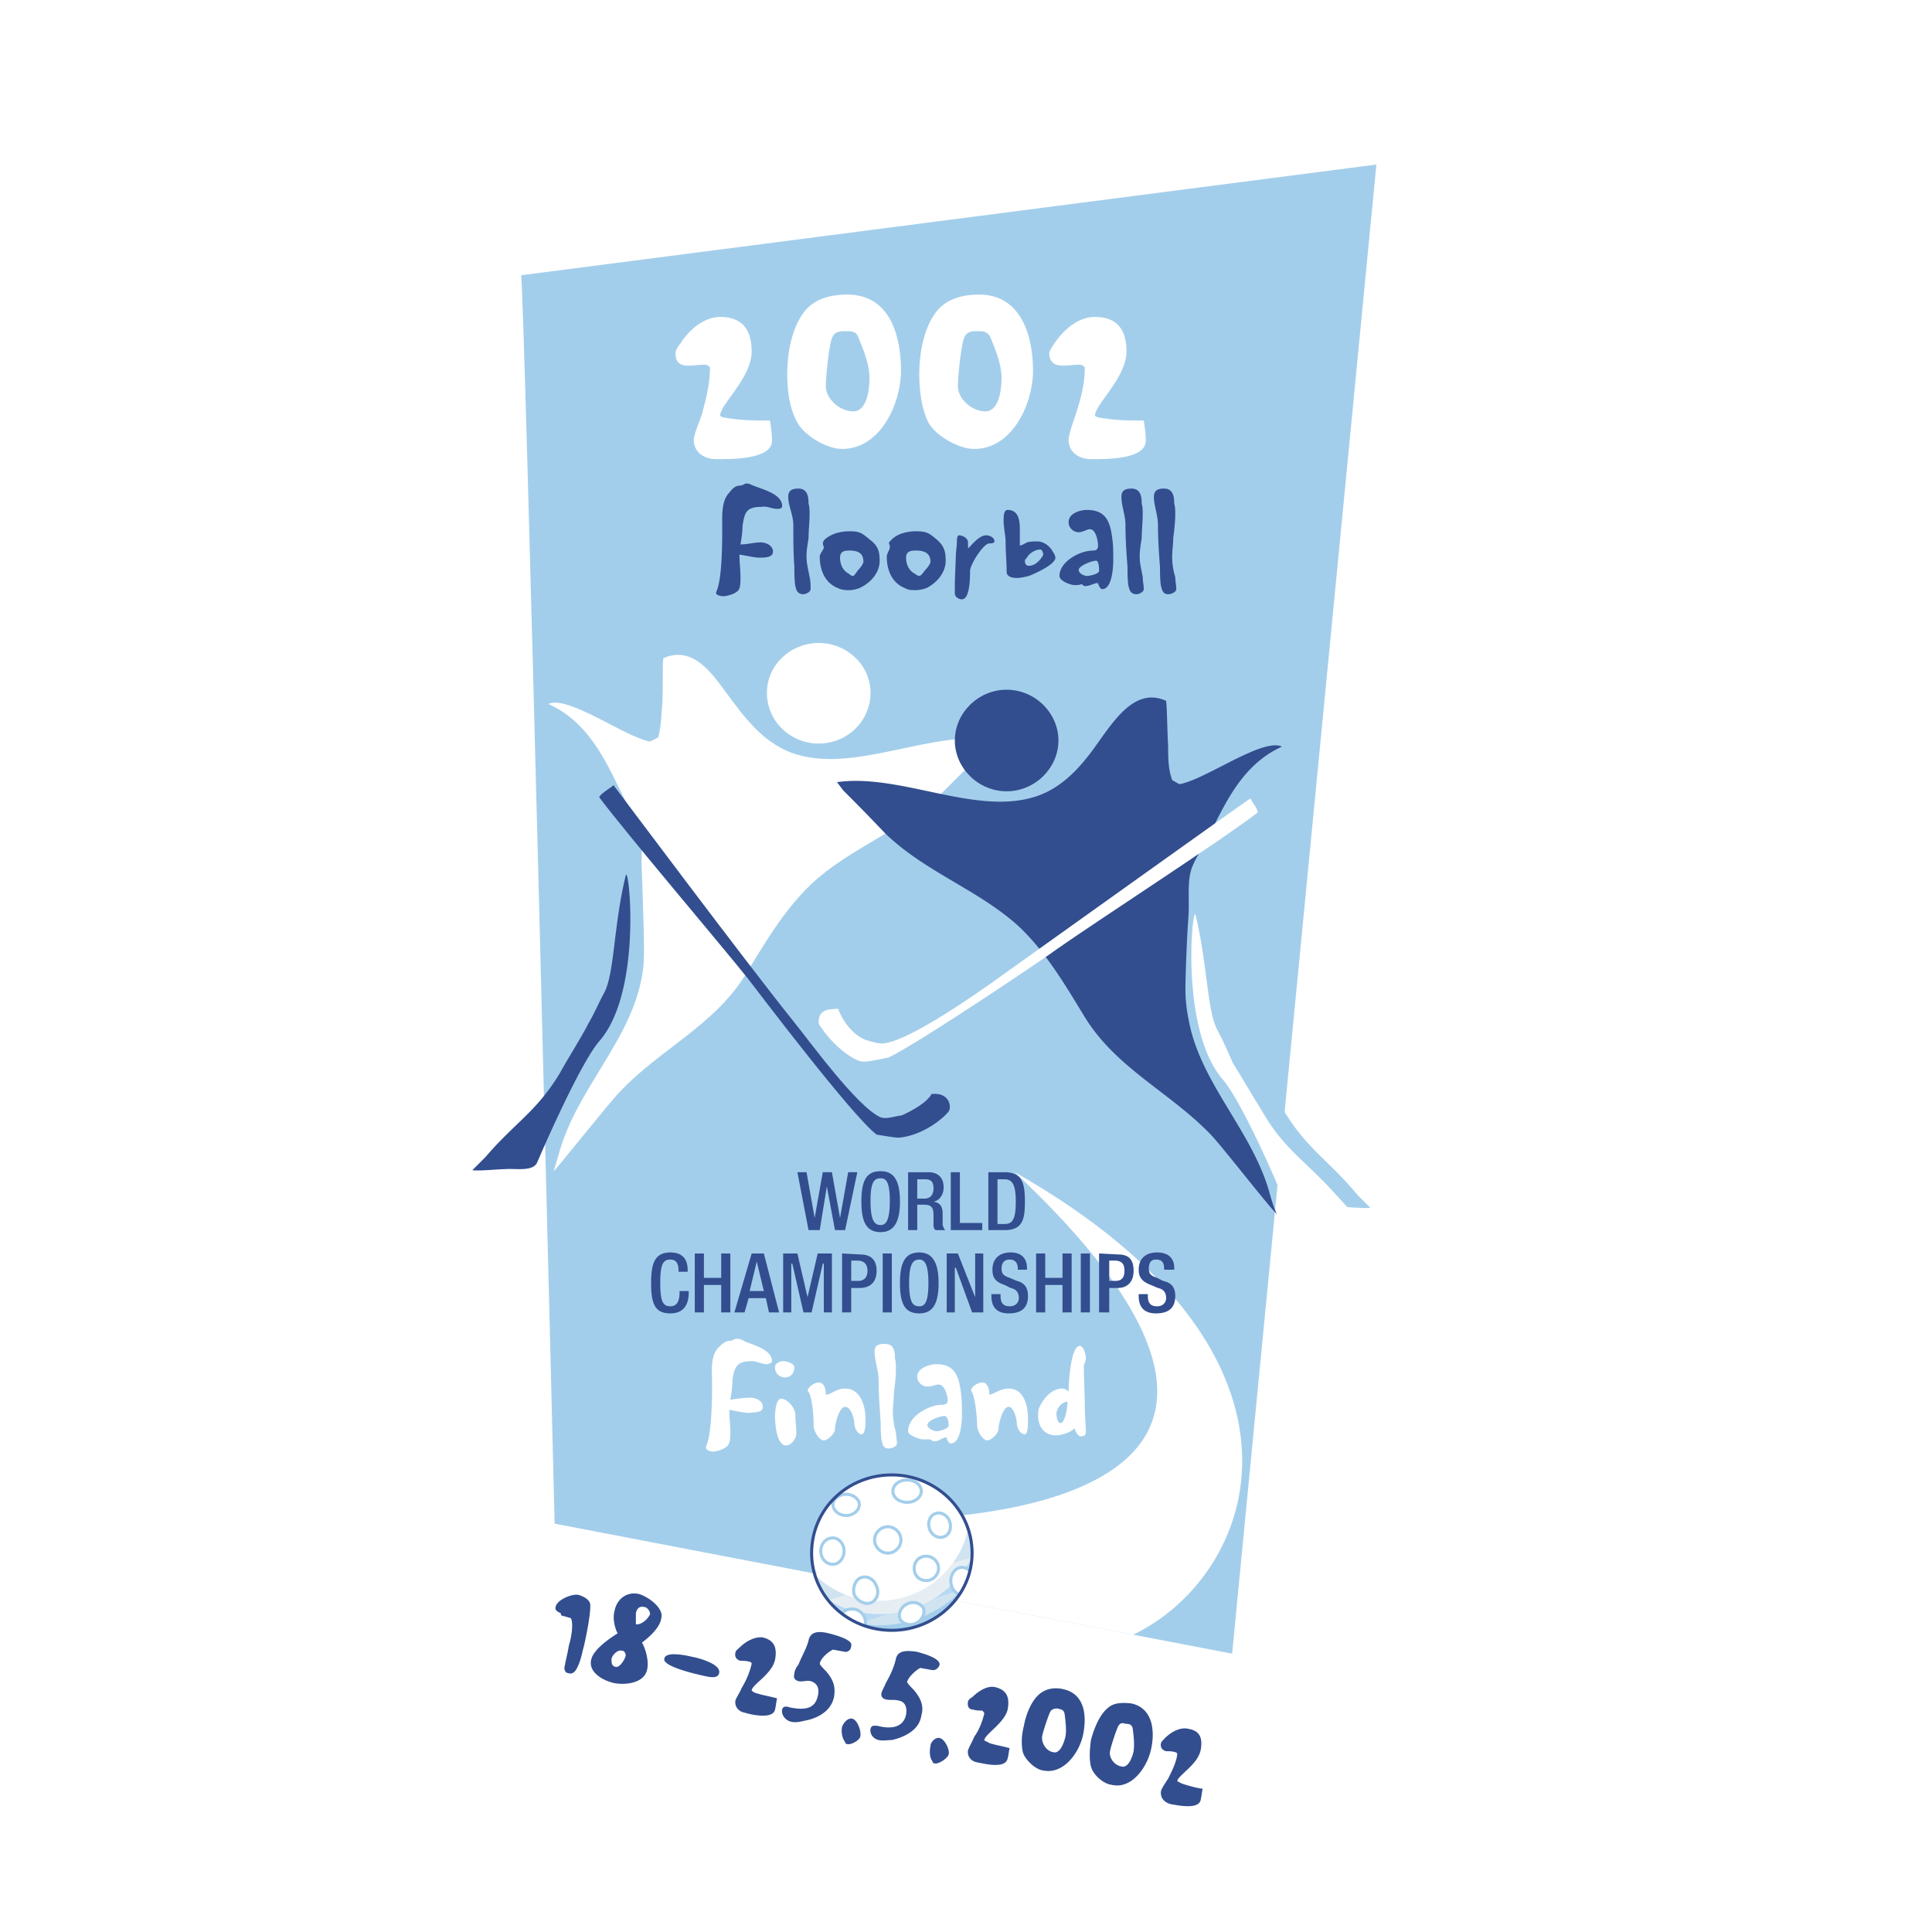
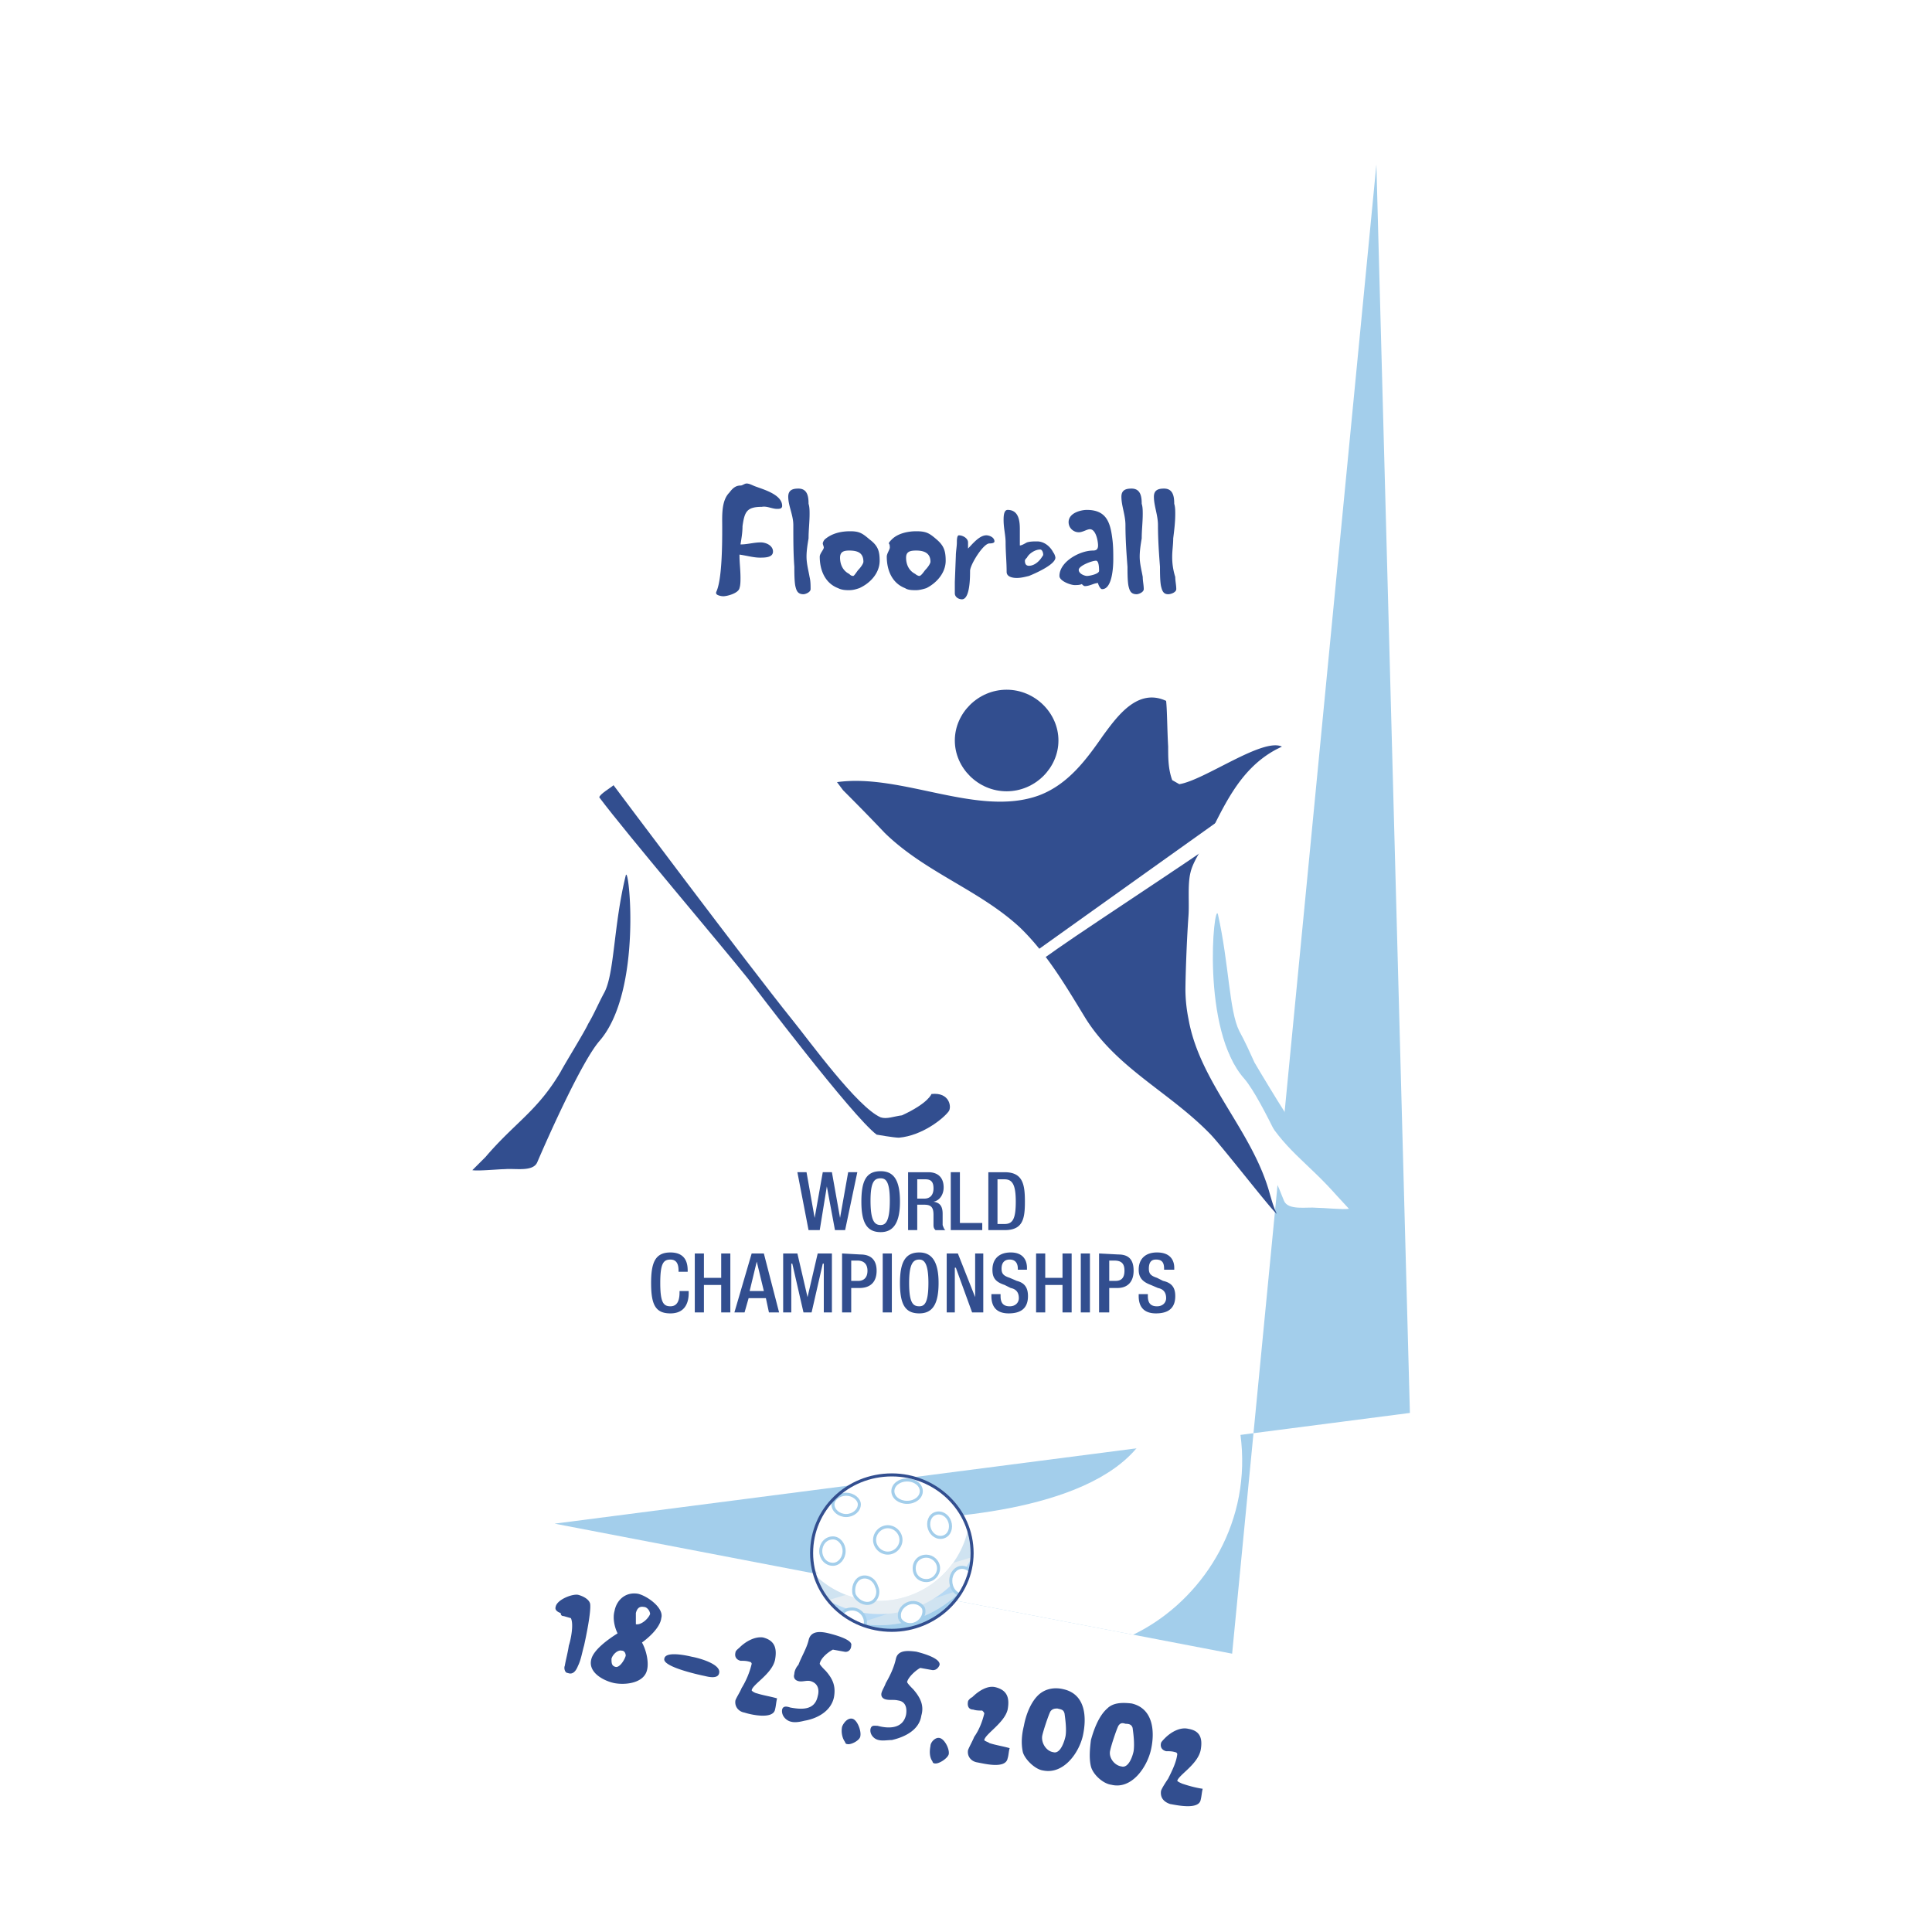
<svg xmlns="http://www.w3.org/2000/svg" width="2500" height="2500" viewBox="0 0 192.756 192.756">
  <path fill-rule="evenodd" clip-rule="evenodd" fill="#fff" d="M0 0h192.756v192.756H0V0z" />
  <path fill-rule="evenodd" clip-rule="evenodd" fill="#fff" d="M40.942 18.242L151.814 2.331 130.43 190.426l-82.596-20.572-6.892-151.612z" />
  <path d="M121.512 91.209c-.406-1.317-1.723 11.554 2.635 16.417 1.824 2.129 5.27 10.033 6.182 12.162.305.912 2.23.506 3.244.607.607 0 2.635.203 3.141.102l-1.215-1.217c-2.939-3.547-5.17-4.662-7.5-8.613-.406-.607-2.432-3.953-2.838-4.662-.506-1.115-.912-2.027-1.52-3.143-1.014-2.024-1.014-6.686-2.129-11.653z" fill-rule="evenodd" clip-rule="evenodd" fill="#a3ceeb" />
-   <path d="M137.322 16.417L122.93 164.988l-67.596-12.973S52.294 27.666 51.99 27.463l85.332-11.046z" fill-rule="evenodd" clip-rule="evenodd" fill="#a3ceeb" />
+   <path d="M137.322 16.417L122.93 164.988l-67.596-12.973l85.332-11.046z" fill-rule="evenodd" clip-rule="evenodd" fill="#a3ceeb" />
  <path d="M101.242 116.951c32.316 18.367 24.182 40.209 11.814 46.143l-23.406-4.492c-2.82-3.428-4.319-6.99-4.319-6.99s55.437 2.533 15.911-34.661zM64.049 87.156c-.102-1.317.101-3.142-.203-4.358-.304-.912-1.014-2.027-1.419-2.837-1.824-3.648-3.345-7.398-7.094-9.425l-.608-.304c1.925-.913 7.702 3.344 10.134 3.75l.811-.406c.304-1.114.304-2.229.405-3.344.101-1.825 0-3.649.101-4.561 2.939-1.317 4.865 1.521 6.284 3.446 1.723 2.331 3.547 4.865 6.486 5.979 6.081 2.229 13.681-2.229 20.168-1.318l-.609.811-4.256 4.257c-3.952 3.952-9.425 5.675-13.377 9.425-2.736 2.635-4.662 5.979-6.587 9.122-3.142 4.965-8.412 7.295-12.364 11.451-1.115 1.115-6.385 7.803-6.689 8.006.203-.607.406-1.316.608-2.027 1.824-6.283 7.094-11.045 8.209-17.43.203-1.015.203-2.028.203-2.838 0-1.014-.102-4.562-.203-7.399z" fill-rule="evenodd" clip-rule="evenodd" fill="#fff" />
  <path d="M76.515 69.116c0-2.736 2.331-4.966 5.168-4.966s5.169 2.23 5.169 4.966c0 2.838-2.332 5.067-5.169 5.067-2.838.001-5.168-2.229-5.168-5.067z" fill-rule="evenodd" clip-rule="evenodd" fill="#fff" />
  <path d="M62.428 87.358c.304-1.317 1.723 11.554-2.635 16.519-1.824 2.129-5.27 9.932-6.182 12.061-.406 1.014-2.23.607-3.243.709-.607 0-2.635.203-3.243.102l1.317-1.316c2.939-3.447 5.169-4.561 7.5-8.514.304-.607 2.432-4.055 2.736-4.764.608-1.014 1.014-2.025 1.622-3.141 1.012-1.926.911-6.689 2.128-11.656zM118.572 91.412c.102-1.317-.102-3.142.203-4.358.203-.912.912-2.027 1.418-2.837 1.826-3.547 3.346-7.398 7.096-9.425l.607-.304c-1.926-.913-7.703 3.344-10.236 3.75l-.709-.406c-.404-1.115-.404-2.23-.404-3.344-.102-1.824-.102-3.648-.203-4.561-2.838-1.317-4.865 1.52-6.283 3.445-1.623 2.331-3.445 4.865-6.385 5.979-6.082 2.229-13.683-2.229-20.168-1.317l.608.811c.913.912 2.331 2.331 4.155 4.256 4.054 3.952 9.425 5.675 13.479 9.425 2.736 2.635 4.662 5.979 6.586 9.122 3.143 4.965 8.311 7.297 12.365 11.451 1.115 1.115 6.283 7.805 6.688 8.006-.303-.607-.506-1.316-.709-2.025-1.723-6.285-6.992-11.047-8.107-17.432a15.21 15.21 0 0 1-.303-2.838c0-1.013.101-4.56.302-7.398z" fill-rule="evenodd" clip-rule="evenodd" fill="#324e8f" />
  <path d="M95.263 73.88c0-2.736 2.331-5.067 5.168-5.067s5.17 2.331 5.17 5.067-2.332 5.067-5.17 5.067-5.168-2.331-5.168-5.067z" fill-rule="evenodd" clip-rule="evenodd" fill="#324e8f" />
  <path d="M119.281 91.311c-.303-1.317-1.621 11.453 2.738 16.418 1.822 2.129 5.27 9.932 6.08 12.061.404 1.014 2.33.607 3.242.709.711 0 2.635.203 3.244.102l-1.217-1.318c-3.041-3.445-5.27-4.561-7.5-8.512-.404-.609-2.432-4.055-2.838-4.662-.506-1.115-.912-2.129-1.52-3.244-1.114-1.926-1.012-6.689-2.229-11.554zM99.723 97.492c-2.23 1.621-8.918 6.285-11.452 6.588-.507.102-1.115-.102-1.824-.303-.912-.305-2.128-1.318-2.837-3.143-.709.102-2.027-.102-1.926 1.52 1.622 2.533 3.648 3.648 4.257 3.75.506.102 2.229-.303 2.736-.404 3.141-1.521 15.912-10.136 16.824-10.845 3.75-2.635 16.418-10.844 19.965-13.58.102-.304-.609-1.115-.711-1.419-.507.304-19.054 13.58-25.032 17.836z" fill-rule="evenodd" clip-rule="evenodd" fill="#fff" />
  <path d="M79.048 101.75c1.723 2.127 6.486 8.715 8.817 9.729.608.203 1.318-.102 2.128-.203 2.635-1.215 2.939-2.127 2.939-2.127 1.824-.203 2.027 1.316 1.723 1.723-.507.709-2.635 2.432-4.966 2.635-.506 0-2.229-.305-2.229-.305-2.432-1.824-12.161-14.695-12.871-15.607-2.837-3.546-12.06-14.391-14.796-18.039 0-.304 1.216-1.013 1.419-1.216.304.404 13.276 17.734 17.836 23.41z" fill-rule="evenodd" clip-rule="evenodd" fill="#324e8f" />
  <path d="M77.021 43.983c0-.709-.102-1.418-.203-2.027-1.318 0-2.635 0-3.953-.203-.102 0-1.014-.102-1.014-.304 0-1.115 3.142-3.75 3.142-6.384 0-2.027-.811-3.446-3.142-3.446-1.622 0-3.142 1.318-3.952 2.635-.203.203-.506.71-.506 1.014 0 .811.405 1.216 1.215 1.216.608 0 1.115-.101 1.723-.101.203 0 .405.101.507.305 0 1.621-.405 3.141-.811 4.662-.203.608-.811 2.027-.811 2.533 0 1.216 1.013 1.926 2.229 1.926s5.576.1 5.576-1.826zM89.892 36.99c0-3.344-1.013-7.601-5.372-7.601-1.621 0-3.344.406-4.357 1.824-1.216 1.622-1.622 4.155-1.622 6.081 0 1.621.202 3.445 1.014 4.864.709 1.317 2.938 2.635 4.459 2.635 3.851.001 5.878-4.56 5.878-7.803zm-3.142.71c0 1.014-.203 3.344-1.622 3.344-1.317 0-2.736-1.216-2.736-2.534 0-.912.304-3.952.608-4.763.203-.608.71-.709 1.216-.709.709 0 1.216 0 1.418.608.508 1.216 1.116 2.736 1.116 4.054zM103.066 36.99c0-3.344-1.113-7.601-5.371-7.601-1.622 0-3.344.406-4.357 1.824-1.216 1.622-1.622 4.155-1.622 6.081 0 1.621.203 3.445.912 4.864.709 1.317 3.041 2.635 4.561 2.635 3.85.001 5.877-4.56 5.877-7.803zm-3.14.71c0 1.014-.203 3.344-1.623 3.344-1.317 0-2.735-1.216-2.735-2.534 0-.912.304-3.952.608-4.763.203-.608.709-.709 1.217-.709.709 0 1.113 0 1.418.608.505 1.216 1.115 2.736 1.115 4.054zM114.316 43.983c0-.709-.102-1.418-.203-2.027-1.316 0-2.533 0-3.852-.203-.1 0-1.012-.102-1.012-.304 0-1.115 3.141-3.75 3.141-6.384 0-2.027-.811-3.446-3.141-3.446-1.725 0-3.143 1.318-4.055 2.635-.102.203-.508.71-.508 1.014 0 .811.508 1.216 1.318 1.216.508 0 1.115-.101 1.621-.101.305 0 .508.101.609.305 0 1.621-.406 3.141-.912 4.662-.203.608-.709 2.027-.709 2.533 0 1.216 1.012 1.926 2.229 1.926s5.474.1 5.474-1.826z" fill-rule="evenodd" clip-rule="evenodd" fill="#fff" />
  <path d="M80.974 154.955c0-4.357 3.546-7.803 8.006-7.803 4.358 0 8.006 3.445 8.006 7.803 0 4.256-3.648 7.703-8.006 7.703-4.459 0-8.006-3.447-8.006-7.703z" fill-rule="evenodd" clip-rule="evenodd" fill="#a3ceeb" />
  <path d="M96.038 158.572a11.561 11.561 0 0 1-10.38 3.4c-2.777-1.209-4.683-3.896-4.683-7.018 0-4.357 3.546-7.803 8.006-7.803 4.358 0 8.006 3.445 8.006 7.803a7.392 7.392 0 0 1-.949 3.618z" fill-rule="evenodd" clip-rule="evenodd" fill="#b7d9f4" />
  <path d="M85.657 161.973a11.519 11.519 0 0 0 10.4-3.435l-10.4 3.435zm11.326-6.809c-1.657 3.424-5.175 5.771-9.32 5.771-1.854 0-3.591-.486-5.087-1.34a7.513 7.513 0 0 1-1.601-4.641c0-4.357 3.546-7.803 8.006-7.803 4.358 0 8.006 3.445 8.006 7.803l-.004.21z" fill-rule="evenodd" clip-rule="evenodd" fill="#cfe3f1" />
  <path d="M82.622 159.654a10.234 10.234 0 0 0 5.142 1.383c4 0 7.495-2.316 9.21-5.67l-14.352 4.287zm13.972-7.115c-.855 4.09-4.506 7.18-8.931 7.18a8.993 8.993 0 0 1-6.394-2.668 7.518 7.518 0 0 1-.295-2.096c0-4.357 3.546-7.803 8.006-7.803 3.511 0 6.561 2.239 7.614 5.387z" fill-rule="evenodd" clip-rule="evenodd" fill="#e7eef3" />
  <path d="M81.286 157.104a9.117 9.117 0 0 0 6.377 2.615c4.41 0 8.051-3.07 8.922-7.207l-15.299 4.592zm14.281-6.405c0 4.357-3.547 7.904-7.905 7.904a7.907 7.907 0 0 1-6.688-3.695c.025-4.336 3.562-7.756 8.006-7.756a8.08 8.08 0 0 1 6.584 3.369c.002.059.003.118.003.178z" fill-rule="evenodd" clip-rule="evenodd" fill="#fff" />
  <path d="M81.117 156.422a8.631 8.631 0 0 0 6.647 3.094c4.365 0 7.995-3.182 8.695-7.35-1.162-2.951-4.108-5.014-7.479-5.014-4.459 0-8.006 3.445-8.006 7.803 0 .502.048.992.143 1.467z" fill-rule="evenodd" clip-rule="evenodd" fill="#fff" />
  <path d="M83.102 150.09c0-.506.608-1.012 1.317-1.012s1.317.506 1.317 1.012c0 .609-.608 1.115-1.317 1.115s-1.317-.506-1.317-1.115z" fill-rule="evenodd" clip-rule="evenodd" fill="#fff" />
  <path d="M83.102 150.09c0-.506.608-1.012 1.317-1.012s1.317.506 1.317 1.012c0 .609-.608 1.115-1.317 1.115s-1.317-.506-1.317-1.115" fill="none" stroke="#a3ceeb" stroke-width=".304" stroke-miterlimit="2.613" />
  <path d="M87.257 153.639c0-.711.608-1.318 1.317-1.318s1.317.607 1.317 1.318c0 .709-.608 1.316-1.317 1.316s-1.317-.607-1.317-1.316z" fill-rule="evenodd" clip-rule="evenodd" fill="#fff" />
  <path d="M87.257 153.639c0-.711.608-1.318 1.317-1.318s1.317.607 1.317 1.318c0 .709-.608 1.316-1.317 1.316s-1.317-.607-1.317-1.316" fill="none" stroke="#a3ceeb" stroke-width=".304" stroke-miterlimit="2.613" />
  <path d="M91.209 156.475c0-.709.507-1.215 1.216-1.215.608 0 1.216.506 1.216 1.215 0 .609-.507 1.217-1.216 1.217s-1.216-.506-1.216-1.217z" fill-rule="evenodd" clip-rule="evenodd" fill="#fff" />
  <path d="M91.209 156.475c0-.709.507-1.215 1.216-1.215.608 0 1.216.506 1.216 1.215 0 .609-.507 1.217-1.216 1.217s-1.216-.506-1.216-1.217" fill="none" stroke="#a3ceeb" stroke-width=".304" stroke-miterlimit="2.613" />
  <path d="M86.345 161.846c0 .139-.022.258-.054.373a8.05 8.05 0 0 1-2.295-1.221c.22-.312.588-.469 1.032-.469.709 0 1.317.608 1.317 1.317z" fill-rule="evenodd" clip-rule="evenodd" fill="#fff" />
  <path d="M86.345 161.846c0 .139-.022.258-.054.373m-2.295-1.221c.22-.312.588-.469 1.032-.469a1.34 1.34 0 0 1 1.317 1.316" fill="none" stroke="#a3ceeb" stroke-width=".304" stroke-miterlimit="2.613" />
  <path d="M81.886 154.752c0-.709.507-1.316 1.216-1.316.608 0 1.115.607 1.115 1.316 0 .711-.506 1.318-1.115 1.318-.709 0-1.216-.607-1.216-1.318z" fill-rule="evenodd" clip-rule="evenodd" fill="#fff" />
  <path d="M81.886 154.752c0-.709.507-1.316 1.216-1.316.608 0 1.115.607 1.115 1.316 0 .711-.506 1.318-1.115 1.318-.709 0-1.216-.607-1.216-1.318" fill="none" stroke="#a3ceeb" stroke-width=".304" stroke-miterlimit="2.613" />
  <path d="M85.23 159.111c-.203-.709.101-1.521.709-1.725.608-.201 1.317.203 1.52.914.304.607 0 1.418-.608 1.621-.607.202-1.317-.202-1.621-.81z" fill-rule="evenodd" clip-rule="evenodd" fill="#fff" />
  <path d="M85.23 159.111c-.203-.709.101-1.521.709-1.725.608-.201 1.317.203 1.52.914.304.607 0 1.418-.608 1.621-.607.202-1.317-.202-1.621-.81" fill="none" stroke="#a3ceeb" stroke-width=".304" stroke-miterlimit="2.613" />
  <path d="M89.791 161.543c-.202-.607.102-1.217.709-1.52.608-.305 1.318-.102 1.622.404.203.508-.102 1.217-.709 1.52-.609.305-1.318.104-1.622-.404z" fill-rule="evenodd" clip-rule="evenodd" fill="#fff" />
  <path d="M89.791 161.543c-.202-.607.102-1.217.709-1.52.608-.305 1.318-.102 1.622.404.203.508-.102 1.217-.709 1.52-.609.305-1.318.104-1.622-.404" fill="none" stroke="#a3ceeb" stroke-width=".304" stroke-miterlimit="2.613" />
  <path d="M95.973 156.375c.334 0 .598.139.795.357a7.49 7.49 0 0 1-1.04 2.346c-.494-.137-.871-.688-.871-1.387.001-.709.508-1.316 1.116-1.316z" fill-rule="evenodd" clip-rule="evenodd" fill="#fff" />
  <path d="M95.973 156.375c.334 0 .598.139.795.357m-1.039 2.346c-.494-.137-.871-.688-.871-1.387 0-.709.507-1.316 1.115-1.316" fill="none" stroke="#a3ceeb" stroke-width=".304" stroke-miterlimit="2.613" />
  <path d="M89.082 148.773c0-.607.608-1.115 1.418-1.115.812 0 1.419.508 1.419 1.115s-.608 1.115-1.419 1.115c-.811.001-1.418-.507-1.418-1.115z" fill-rule="evenodd" clip-rule="evenodd" fill="#fff" />
  <path d="M89.082 148.773c0-.607.608-1.115 1.418-1.115.812 0 1.419.508 1.419 1.115s-.608 1.115-1.419 1.115c-.811.001-1.418-.507-1.418-1.115" fill="none" stroke="#a3ceeb" stroke-width=".304" stroke-miterlimit="2.613" />
  <path d="M92.73 152.523c-.203-.609 0-1.318.608-1.521.608-.201 1.216.203 1.418.812.203.607 0 1.316-.608 1.52s-1.215-.203-1.418-.811z" fill-rule="evenodd" clip-rule="evenodd" fill="#fff" />
  <path d="M92.73 152.523c-.203-.609 0-1.318.608-1.521.608-.201 1.216.203 1.418.812.203.607 0 1.316-.608 1.52s-1.215-.203-1.418-.811" fill="none" stroke="#a3ceeb" stroke-width=".304" stroke-miterlimit="2.613" />
  <path d="M80.974 154.955c0-4.357 3.546-7.803 8.006-7.803 4.358 0 8.006 3.445 8.006 7.803 0 4.256-3.648 7.703-8.006 7.703-4.459 0-8.006-3.447-8.006-7.703z" fill="none" stroke="#324e8f" stroke-width=".304" stroke-miterlimit="2.613" />
  <path d="M78.035 50.469c0-1.115-1.824-1.622-2.635-1.926-.304-.101-.608-.304-.912-.304-.203 0-.406.203-.608.203-.507 0-.811.304-1.115.709-.811.811-.709 2.331-.709 3.446 0 1.52 0 5.269-.608 6.486v.101c0 .203.507.304.709.304.405 0 1.521-.304 1.622-.811.101-.304.101-.709.101-1.014 0-.81-.101-1.52-.101-2.229v-.102c.709.102 1.418.304 2.026.304.507 0 1.317 0 1.317-.608s-.709-.912-1.216-.912c-.709 0-1.318.203-2.027.203.101-.608.202-1.216.202-1.824.203-1.419.406-1.926 1.926-1.926.506-.101 1.013.203 1.52.203.203.001.508.001.508-.303zM80.873 58.779c0-.405 0-.811-.102-1.216-.102-.608-.304-1.317-.304-2.027 0-.607.102-1.215.203-1.824 0-.811.102-1.622.102-2.432 0-.304 0-.709-.102-1.014 0-.709-.101-1.52-1.013-1.52-.507 0-1.014.102-1.014.811 0 .912.507 1.824.507 2.837 0 1.419 0 2.837.101 4.155 0 .507 0 1.419.101 1.926.102.406.203.811.811.811.203 0 .71-.203.71-.507zM87.764 55.942c0-1.014-.203-1.521-1.013-2.128-.709-.608-1.014-.811-1.926-.811-.912 0-1.824.203-2.533.811-.102.101-.203.304-.203.405 0 .102.102.305.102.406 0 .202-.405.607-.405.911 0 1.318.507 2.636 1.824 3.142.405.203.811.203 1.115.203.405 0 .709-.102 1.013-.203 1.114-.507 2.026-1.52 2.026-2.736zm-1.622.1c0 .203-.304.608-.507.812-.101.101-.405.608-.506.608-.203 0-.304-.102-.405-.203-.608-.304-.912-.912-.912-1.622 0-.608.405-.709.912-.709.81 0 1.418.203 1.418 1.114zM94.351 55.942c0-1.014-.203-1.521-.912-2.128-.709-.608-1.013-.811-2.026-.811-.811 0-1.824.203-2.433.811-.101.101-.304.304-.304.405.101.102.101.305.101.406 0 .202-.304.607-.304.911 0 1.318.507 2.636 1.824 3.142.304.203.71.203 1.115.203.304 0 .709-.102 1.013-.203 1.014-.507 1.926-1.52 1.926-2.736zm-1.519.1c0 .203-.305.608-.507.812-.102.101-.406.608-.608.608-.102 0-.304-.102-.405-.203-.608-.304-.912-.912-.912-1.622 0-.608.405-.709 1.014-.709.708 0 1.418.203 1.418 1.114zM99.217 54.016c0-.405-.508-.608-.812-.608-.709 0-1.418.913-1.823 1.318v-.608c0-.405-.507-.709-.912-.709-.203 0-.203.507-.203.709 0 .406-.102.912-.102 1.318l-.102 2.635v1.115c0 .406.406.608.71.608.811 0 .811-2.229.811-2.837s1.318-2.737 1.925-2.737c.102-.002.508-.002.508-.204zM105.297 55.637c0-.102-.102-.405-.203-.506-.305-.608-.912-1.115-1.621-1.115-.305 0-.709 0-1.014.101-.203.101-.506.304-.709.304V52.8c0-.812-.102-1.926-1.217-1.926-.404 0-.404.709-.404 1.013 0 .811.201 1.52.201 2.229 0 1.014.102 1.925.102 2.939 0 .507.607.608 1.014.608s.811-.101 1.217-.202c.505-.202 2.634-1.114 2.634-1.824zm-1.217-.304c0 .102-.102.202-.102.202-.303.507-.811.913-1.316.913-.305 0-.406-.203-.406-.507 0-.102.102-.203.203-.305.203-.405.811-.811 1.318-.811.202.002.303.306.303.508zM111.072 55.84c0-.709 0-1.419-.1-2.128-.203-1.622-.609-2.837-2.535-2.837-.607 0-1.822.304-1.822 1.216 0 .608.506 1.014 1.012 1.014.406 0 .811-.304 1.115-.304.607 0 .811 1.216.811 1.621s-.203.507-.506.507c-1.318 0-3.346 1.114-3.346 2.534 0 .506 1.115.912 1.521.912.201 0 .506 0 .709-.101.102.101.203.202.305.202.506 0 .912-.304 1.316-.304 0 .102.203.608.406.608 1.015-.001 1.114-2.231 1.114-2.94zm-1.418 1.115c0 .304-.912.507-1.217.507-.201 0-.811-.203-.811-.608s1.318-.912 1.723-.912c.305 0 .305.81.305 1.013zM114.113 58.779c0-.405-.102-.811-.102-1.216-.102-.608-.303-1.317-.303-2.027 0-.607.1-1.215.201-1.824 0-.811.102-1.622.102-2.432 0-.304 0-.709-.102-1.014 0-.709-.102-1.52-1.012-1.52-.508 0-1.014.102-1.014.811 0 .912.404 1.824.404 2.837 0 1.419.102 2.837.203 4.155 0 .507 0 1.419.102 1.926.102.406.203.811.811.811.204 0 .71-.203.71-.507zM117.357 58.779c0-.405-.102-.811-.102-1.216a6.523 6.523 0 0 1-.305-2.027c0-.607.102-1.215.102-1.824.102-.811.203-1.622.203-2.432 0-.304 0-.709-.102-1.014 0-.709-.102-1.52-1.014-1.52-.508 0-1.014.102-1.014.811 0 .912.406 1.824.406 2.837 0 1.419.1 2.837.201 4.155 0 .507 0 1.419.102 1.926.102.406.203.811.711.811.305 0 .812-.203.812-.507z" fill-rule="evenodd" clip-rule="evenodd" fill="#324e8f" />
-   <path d="M77.021 135.801c0-1.115-1.824-1.621-2.635-1.926-.304-.201-.607-.303-.912-.303-.202 0-.405.201-.608.201-.507 0-.811.305-1.115.609-.912.811-.709 2.432-.709 3.547 0 1.418 0 5.168-.608 6.385v.102c0 .303.506.404.709.404.405 0 1.52-.303 1.621-.912.102-.303.102-.607.102-1.012 0-.711-.102-1.42-.102-2.129v-.102c.709.102 1.419.303 2.027.303.507-.1 1.318 0 1.318-.607s-.709-.912-1.216-.912c-.709 0-1.317.102-2.027.203.101-.607.203-1.217.203-1.926.203-1.316.405-1.926 1.926-1.926.506 0 1.014.305 1.52.305.101 0 .506-.101.506-.304zM79.251 136.41c0-.406-.811-.609-1.115-.609-.304 0-.811.203-.811.609 0 .607.405 1.012 1.013 1.012.609 0 .913-.506.913-1.012zm.203 6.586c0-.607-.102-1.215-.102-1.926-.101-.607-.507-1.113-1.014-1.418-.101 0-.202-.102-.405-.102-.506 0-.608 1.318-.608 1.723 0 .609.102 2.939 1.114 2.939.508.001 1.015-.708 1.015-1.216zM86.345 141.883v-.406c0-1.217-.506-2.939-2.027-2.939-.912 0-1.418.609-1.925.609 0-.406-.101-1.217-.709-1.217-.405 0-1.014.404-1.115.811.507.508.608 2.736.608 3.547 0 .406.507 1.418 1.014 1.418.405 0 1.115-.709 1.115-1.113 0-.508.406-2.23 1.013-2.23.608 0 .913 1.217.913 1.621 0 .406.304 1.115.709 1.115.404-.001.404-1.015.404-1.216zM89.487 144.01c0-.404-.102-.709-.102-1.113a7.613 7.613 0 0 1-.304-2.027c0-.609.102-1.318.102-1.926.101-.811.202-1.521.202-2.332 0-.404 0-.709-.101-1.113 0-.711-.101-1.42-1.014-1.42-.507 0-1.013.102-1.013.709 0 1.014.405 1.926.405 2.939 0 1.318.101 2.736.203 4.156 0 .404 0 1.418.101 1.822.102.508.203.812.71.812.304.001.811-.203.811-.507zM95.973 141.172c0-.709 0-1.52-.102-2.229-.203-1.623-.608-2.838-2.433-2.838-.709 0-1.925.406-1.925 1.215 0 .609.506 1.014 1.013 1.014s.811-.201 1.115-.201c.607 0 .912 1.115.912 1.621 0 .305-.305.404-.608.404-1.216 0-3.344 1.115-3.344 2.637 0 .404 1.115.811 1.52.811h.71c.101.1.202.201.405.201.406 0 .811-.404 1.216-.404 0 .203.203.607.405.607 1.015 0 1.116-2.229 1.116-2.838zm-1.318 1.014c0 .406-1.013.609-1.216.609-.304 0-.912-.305-.912-.609 0-.506 1.318-.912 1.723-.912.304-.001.405.708.405.912zM102.561 141.883v-.406c0-1.217-.406-2.939-1.926-2.939-.912 0-1.52.609-1.926.609 0-.406-.102-1.217-.709-1.217-.406 0-1.116.404-1.116.811.407.508.608 2.736.608 3.547 0 .406.508 1.418 1.014 1.418.406 0 1.115-.709 1.115-1.113 0-.508.406-2.23 1.014-2.23.506 0 .811 1.217.811 1.621 0 .406.305 1.115.811 1.115.304-.001.304-1.015.304-1.216zM108.336 142.896c0-.711-.1-1.521-.1-2.332 0-1.418-.102-2.838-.102-4.357.102-.203.201-.508.201-.709 0-.305-.201-1.217-.607-1.217-.912 0-1.113 3.75-1.113 4.561-.203-.203-.406-.305-.609-.305-1.115 0-1.926 1.014-2.33 1.926-.102.203-.102.607-.102.811 0 1.014.607 1.926 1.723 1.926.709 0 1.52-.303 1.926-.709 0 .203.303.811.607.811s.506-.103.506-.406zm-1.822-3.041c0 .303-.203 2.127-.711 2.127-.303 0-.404-.709-.404-.912-.001-.506.505-1.215 1.115-1.215z" fill-rule="evenodd" clip-rule="evenodd" fill="#fff" />
  <path d="M67.799 128.809v.102c0 .607-.101 1.418-.912 1.418-.709 0-1.013-.404-1.013-2.33s.304-2.332 1.013-2.332.811.609.811 1.115v.102h.912v-.102c0-.607-.101-1.824-1.723-1.824-1.52 0-1.926 1.014-1.926 3.041 0 2.129.406 3.039 1.926 3.039 1.419 0 1.824-1.012 1.824-2.025v-.203h-.912v-.001zM69.319 130.938h.912v-2.739h1.723v2.739h.912v-5.879h-.912v2.431h-1.723v-2.431h-.912v5.879zM74.792 128.809l.709-2.939.709 2.939h-1.418zm-1.52 2.129h1.013l.405-1.42h1.723l.304 1.42h1.013l-1.52-5.879h-1.216l-1.722 5.879zM78.136 130.938h.811v-4.866h.101l1.115 4.866h.811l1.114-4.866h.102v4.866H83v-5.879h-1.418l-1.014 4.357-1.013-4.357h-1.419v5.879zM84.926 125.768h.608c.709 0 1.014.406 1.014 1.014 0 .811-.506 1.014-.913 1.014h-.709v-2.028zm-.912 5.17h.912v-2.434h.811c1.115 0 1.723-.607 1.723-1.723 0-1.014-.507-1.621-1.622-1.621l-1.824-.102v5.88zM88.068 130.938h.912v-5.879h-.912v5.879zM91.716 131.037c1.317 0 1.926-.91 1.926-3.039 0-2.027-.608-3.041-1.926-3.041-1.419 0-1.926 1.014-1.926 3.041.001 2.129.507 3.039 1.926 3.039zm0-.709c-.608 0-1.013-.303-1.013-2.33 0-1.926.405-2.332 1.013-2.332.507 0 .912.406.912 2.332 0 2.027-.405 2.33-.912 2.33zM94.453 130.938h.81v-4.459h.102l1.621 4.459h1.116v-5.879h-.811v4.357l-1.724-4.357h-1.114v5.879zM98.912 129.113v.201c0 .812.305 1.723 1.723 1.723 1.217 0 1.926-.506 1.926-1.723 0-.811-.305-1.316-1.115-1.52l-.709-.305c-.607-.201-.811-.404-.811-.912 0-.709.404-.912.811-.912.506 0 .811.305.811.912v.102h.912v-.201c0-.508-.203-1.521-1.621-1.521-1.115 0-1.824.607-1.824 1.723 0 .811.303 1.217 1.215 1.52l.609.305c.506.102.811.406.811 1.014 0 .406-.305.811-.912.811s-.912-.303-.912-1.014v-.201h-.914v-.002zM103.371 130.938h.912v-2.739h1.723v2.739h.912v-5.879h-.912v2.431h-1.723v-2.431h-.912v5.879zM107.83 130.938h.912v-5.879h-.912v5.879zM110.668 125.768h.506c.812 0 1.014.406 1.014 1.014 0 .811-.404 1.014-.912 1.014h-.607v-2.028h-.001zm-1.014 5.17h1.014v-2.434h.811c1.014 0 1.621-.607 1.621-1.723 0-1.014-.404-1.621-1.52-1.621l-1.926-.102v5.88zM113.607 129.113v.201c0 .812.303 1.723 1.723 1.723 1.217 0 1.926-.506 1.926-1.723 0-.811-.305-1.316-1.217-1.52l-.607-.305c-.609-.201-.811-.404-.811-.912 0-.709.303-.912.709-.912.607 0 .811.305.811.912v.102h1.014v-.201c0-.508-.203-1.521-1.723-1.521-1.115 0-1.824.607-1.824 1.723 0 .811.404 1.217 1.215 1.52l.711.305c.506.102.811.406.811 1.014 0 .406-.305.811-.912.811-.609 0-.912-.303-.912-1.014v-.201h-.914v-.002zM80.669 122.729h1.116l.709-4.36.811 4.36h1.013l1.216-5.778h-.912l-.81 4.561-.812-4.561h-.912l-.81 4.561-.811-4.561h-.912l1.114 5.778zM87.865 122.93c1.318 0 1.925-1.014 1.925-3.039 0-2.129-.607-3.041-1.925-3.041-1.419 0-1.925.912-1.925 3.041 0 2.025.506 3.039 1.925 3.039zm0-.709c-.608 0-1.013-.404-1.013-2.432 0-1.926.405-2.23 1.013-2.23.506 0 .912.305.912 2.23 0 2.027-.405 2.432-.912 2.432zM90.602 122.729h.912v-2.535h.709c.709 0 .912.305.912 1.014v1.014c0 .305.101.406.203.508h1.013c-.102 0-.203-.203-.304-.508v-1.115c0-.811-.304-1.113-.912-1.215.608-.102 1.013-.709 1.013-1.42 0-1.113-.709-1.52-1.52-1.52h-2.027v5.777h.001zm.912-3.143v-1.926h.811c.608 0 .811.305.811.912 0 .609-.304 1.014-.912 1.014h-.71zM94.858 122.729H98v-.711h-2.23v-5.067h-.912v5.778zM99.52 117.66h.709c.811 0 1.115.607 1.115 2.23 0 1.723-.305 2.229-1.115 2.229h-.709v-4.459zm-.913 5.069h1.621c1.824 0 2.027-1.115 2.027-2.838s-.203-2.939-2.027-2.939h-1.621v5.777zM58.273 164.178c.202-.912.709-3.344.608-4.154-.102-.508-.811-.812-1.216-.912-.608-.102-2.128.506-2.229 1.215-.102.305.203.508.507.609 0 .201.101.303.304.303l.709.203c.304.609 0 2.129-.203 2.736-.102.709-.304 1.418-.405 2.027-.102.203 0 .709.304.709.507.203.811-.203 1.014-.709.303-.609.404-1.318.607-2.027zM65.975 161.441c.304-1.014-1.418-2.23-2.331-2.432-1.216-.203-2.128.607-2.332 1.723-.202.709 0 1.621.305 2.229-.811.508-2.433 1.623-2.635 2.635-.304 1.318 1.317 2.129 2.331 2.332 1.115.203 2.939 0 3.244-1.318.202-.811-.102-2.025-.507-2.736.708-.507 1.824-1.52 1.925-2.433zm-1.115-.404c-.203.506-.912 1.113-1.419 1.014v-1.115c.102-.406.305-.711.811-.609.304-.001.608.405.608.71zm-2.432 4.154c-.102.404-.608 1.217-1.013 1.115-.406-.102-.406-.406-.406-.812.102-.404.608-.91 1.014-.809.303.001.405.303.405.506zM71.751 166.914c.203-.912-2.128-1.52-2.736-1.621-.406-.102-2.635-.607-2.736.201-.203.812 3.547 1.623 4.054 1.725.405.099 1.317.302 1.418-.305zM77.326 170.562c.102-.406.102-.709.203-1.115-.709-.203-1.419-.305-2.027-.506-.101 0-.506-.203-.506-.305.102-.607 2.027-1.621 2.331-3.041.203-1.113 0-1.926-1.216-2.229-.811-.102-1.723.404-2.331 1.014-.102.102-.406.305-.406.506-.101.406.101.709.507.811.304 0 .608 0 .912.102.102 0 .203.102.203.203a8.292 8.292 0 0 1-1.014 2.432c-.101.305-.507.912-.608 1.217-.101.607.304 1.115.912 1.217.607.2 2.837.708 3.04-.306zM84.926 164.178c.203-.607-1.824-1.115-2.23-1.217-.811-.201-1.824-.303-2.027.709-.203.812-.709 1.623-1.013 2.434-.203.203-.406.607-.406.912-.101.303 0 .607.406.709.405.102.81-.102 1.216 0 .709.203.912.811.709 1.52-.304 1.42-1.622 1.318-2.737 1.115-.304-.102-.709-.203-.811.203-.101.607.405 1.115.913 1.217.405.102.912 0 1.317-.102 1.216-.203 2.635-.912 2.939-2.332.203-1.113-.102-1.824-.811-2.635-.203-.203-.507-.506-.608-.709.101-.607.912-1.217 1.317-1.418l1.115.201c.407.102.711-.201.711-.607zM85.838 173.197c.102-.506-.304-1.621-.811-1.723-.507-.102-.913.508-1.014.811-.101.508 0 1.115.304 1.521 0 .1.102.201.203.201.406.102 1.318-.405 1.318-.81zM93.743 166.104c.102-.709-1.926-1.217-2.331-1.318-.811-.1-1.824-.201-2.027.709-.202.914-.608 1.725-1.014 2.434-.101.305-.304.607-.405.912-.101.303 0 .607.405.709.406.102.812 0 1.217.102.811.102.911.811.811 1.418-.304 1.42-1.723 1.42-2.838 1.115-.304 0-.608-.102-.709.305-.102.506.304 1.014.811 1.113.405.102.912 0 1.317 0 1.317-.303 2.736-1.012 2.939-2.432.304-1.014-.102-1.824-.811-2.635-.202-.201-.506-.506-.608-.709.102-.508.913-1.217 1.318-1.418l1.115.201c.405.101.709-.202.81-.506zM94.655 175.021c.101-.506-.406-1.52-.912-1.621-.405-.102-.912.406-.912.811-.102.506-.102 1.115.202 1.52 0 .102.102.203.203.203.406.101 1.318-.506 1.419-.913zM100.533 175.428c.102-.305.102-.711.203-1.014-.709-.203-1.42-.305-2.027-.508-.102-.1-.506-.203-.506-.305.1-.607 2.025-1.721 2.33-3.039.203-1.115 0-1.926-1.217-2.229-.811-.203-1.723.404-2.331 1.012-.102 0-.405.305-.405.406-.101.506.102.811.507.811.305.102.607.102.912.102.102.102.203.203.203.303-.203.812-.508 1.623-1.014 2.332-.102.303-.507 1.014-.608 1.318-.101.607.303 1.113.911 1.215.611.102 2.839.709 3.042-.404zM108.033 173.197c.404-1.824.303-4.154-1.926-4.662-.811-.201-1.723-.102-2.432.508-.811.709-1.318 2.025-1.521 3.141-.201.811-.303 1.723-.102 2.635.203.709 1.217 1.723 2.027 1.824 2.028.406 3.548-1.723 3.954-3.446zm-1.722 0c-.102.506-.508 1.824-1.217 1.621-.709-.102-1.217-.912-1.115-1.621.102-.506.609-2.027.811-2.432.203-.305.508-.305.711-.305.404.102.607.102.709.506.101.712.202 1.624.101 2.231zM114.822 174.617c.406-1.725.305-4.156-1.924-4.662-.912-.102-1.826-.102-2.434.506-.811.709-1.316 2.027-1.621 3.141-.102.812-.203 1.826 0 2.637s1.217 1.723 2.027 1.824c2.028.505 3.548-1.723 3.952-3.446zm-1.722.1c-.102.508-.506 1.725-1.215 1.521-.711-.102-1.318-.912-1.115-1.621.102-.508.607-2.027.811-2.434.203-.303.406-.303.709-.201.406 0 .609.1.709.404.101.71.202 1.622.101 2.331zM119.789 179.582c.102-.404.102-.709.203-1.115-.711-.102-1.42-.303-2.027-.506 0 0-.508-.203-.508-.305.203-.607 2.027-1.621 2.332-3.039.203-1.115 0-1.926-1.217-2.129-.811-.203-1.723.305-2.33.912-.102.102-.406.406-.406.506-.102.406.102.711.508.811.303 0 .607 0 .912.102.102 0 .201.102.201.203-.1.811-.506 1.621-.91 2.432-.203.305-.609.912-.711 1.217-.102.709.305 1.115.912 1.318.609.101 2.838.607 3.041-.407z" fill-rule="evenodd" clip-rule="evenodd" fill="#324e8f" />
</svg>